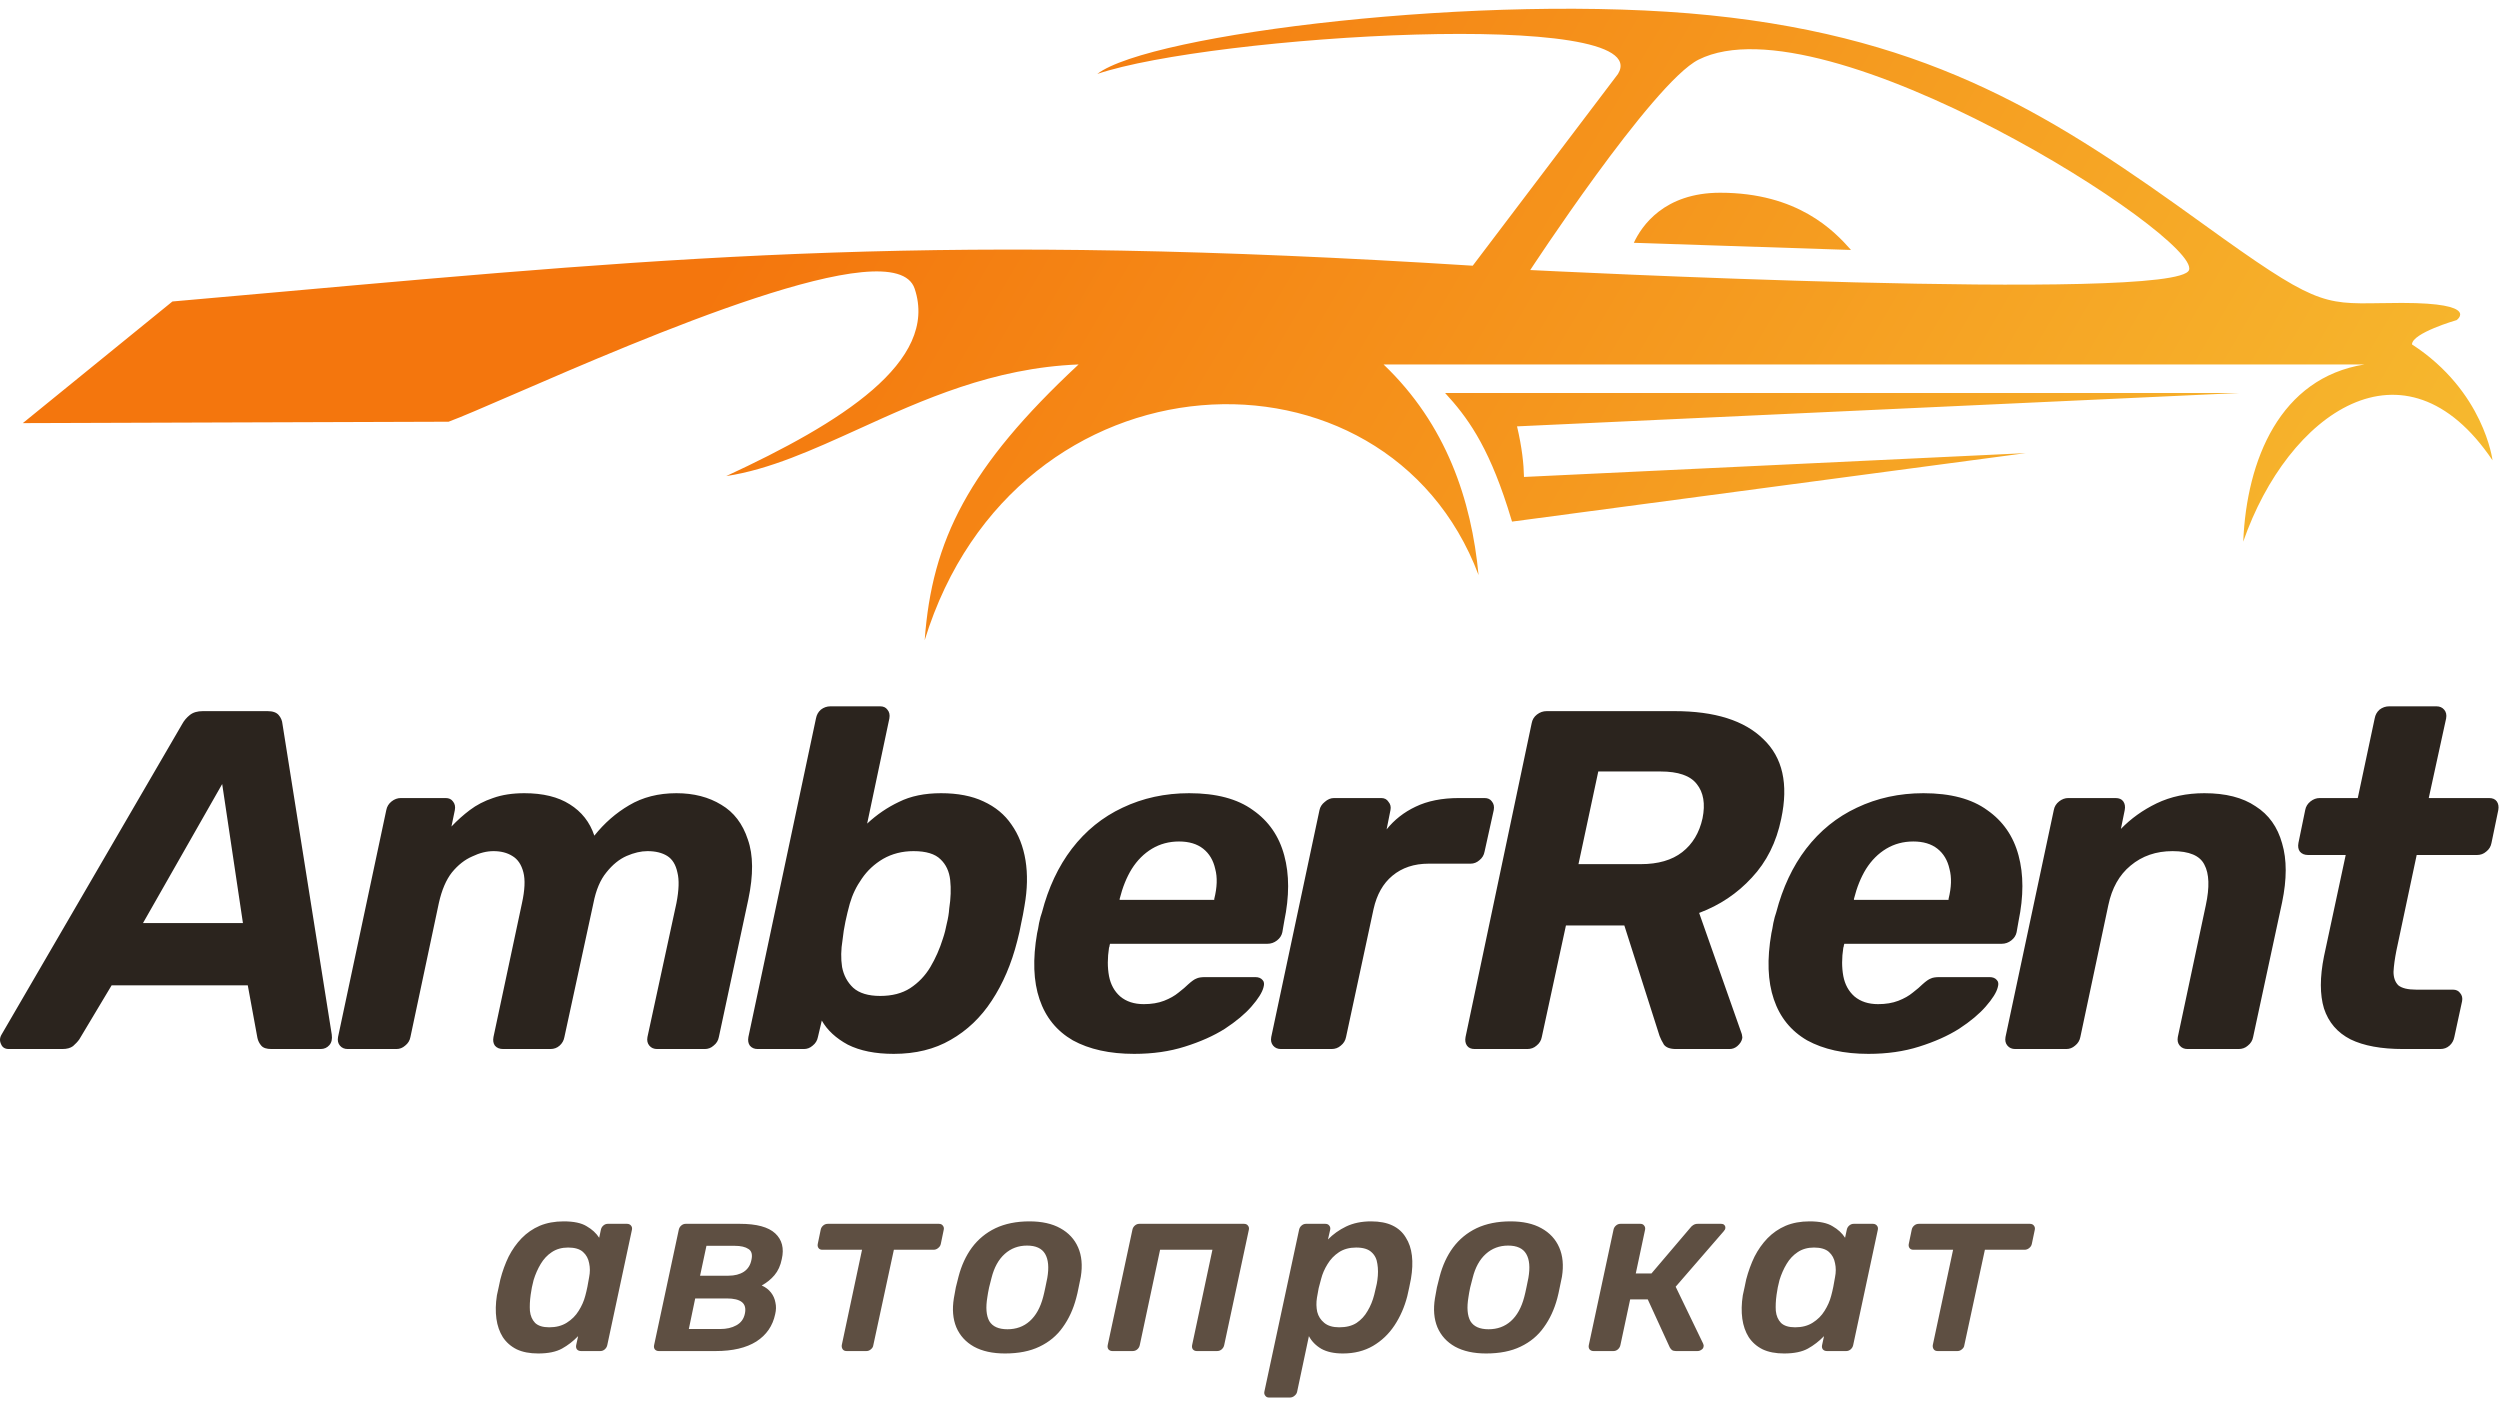
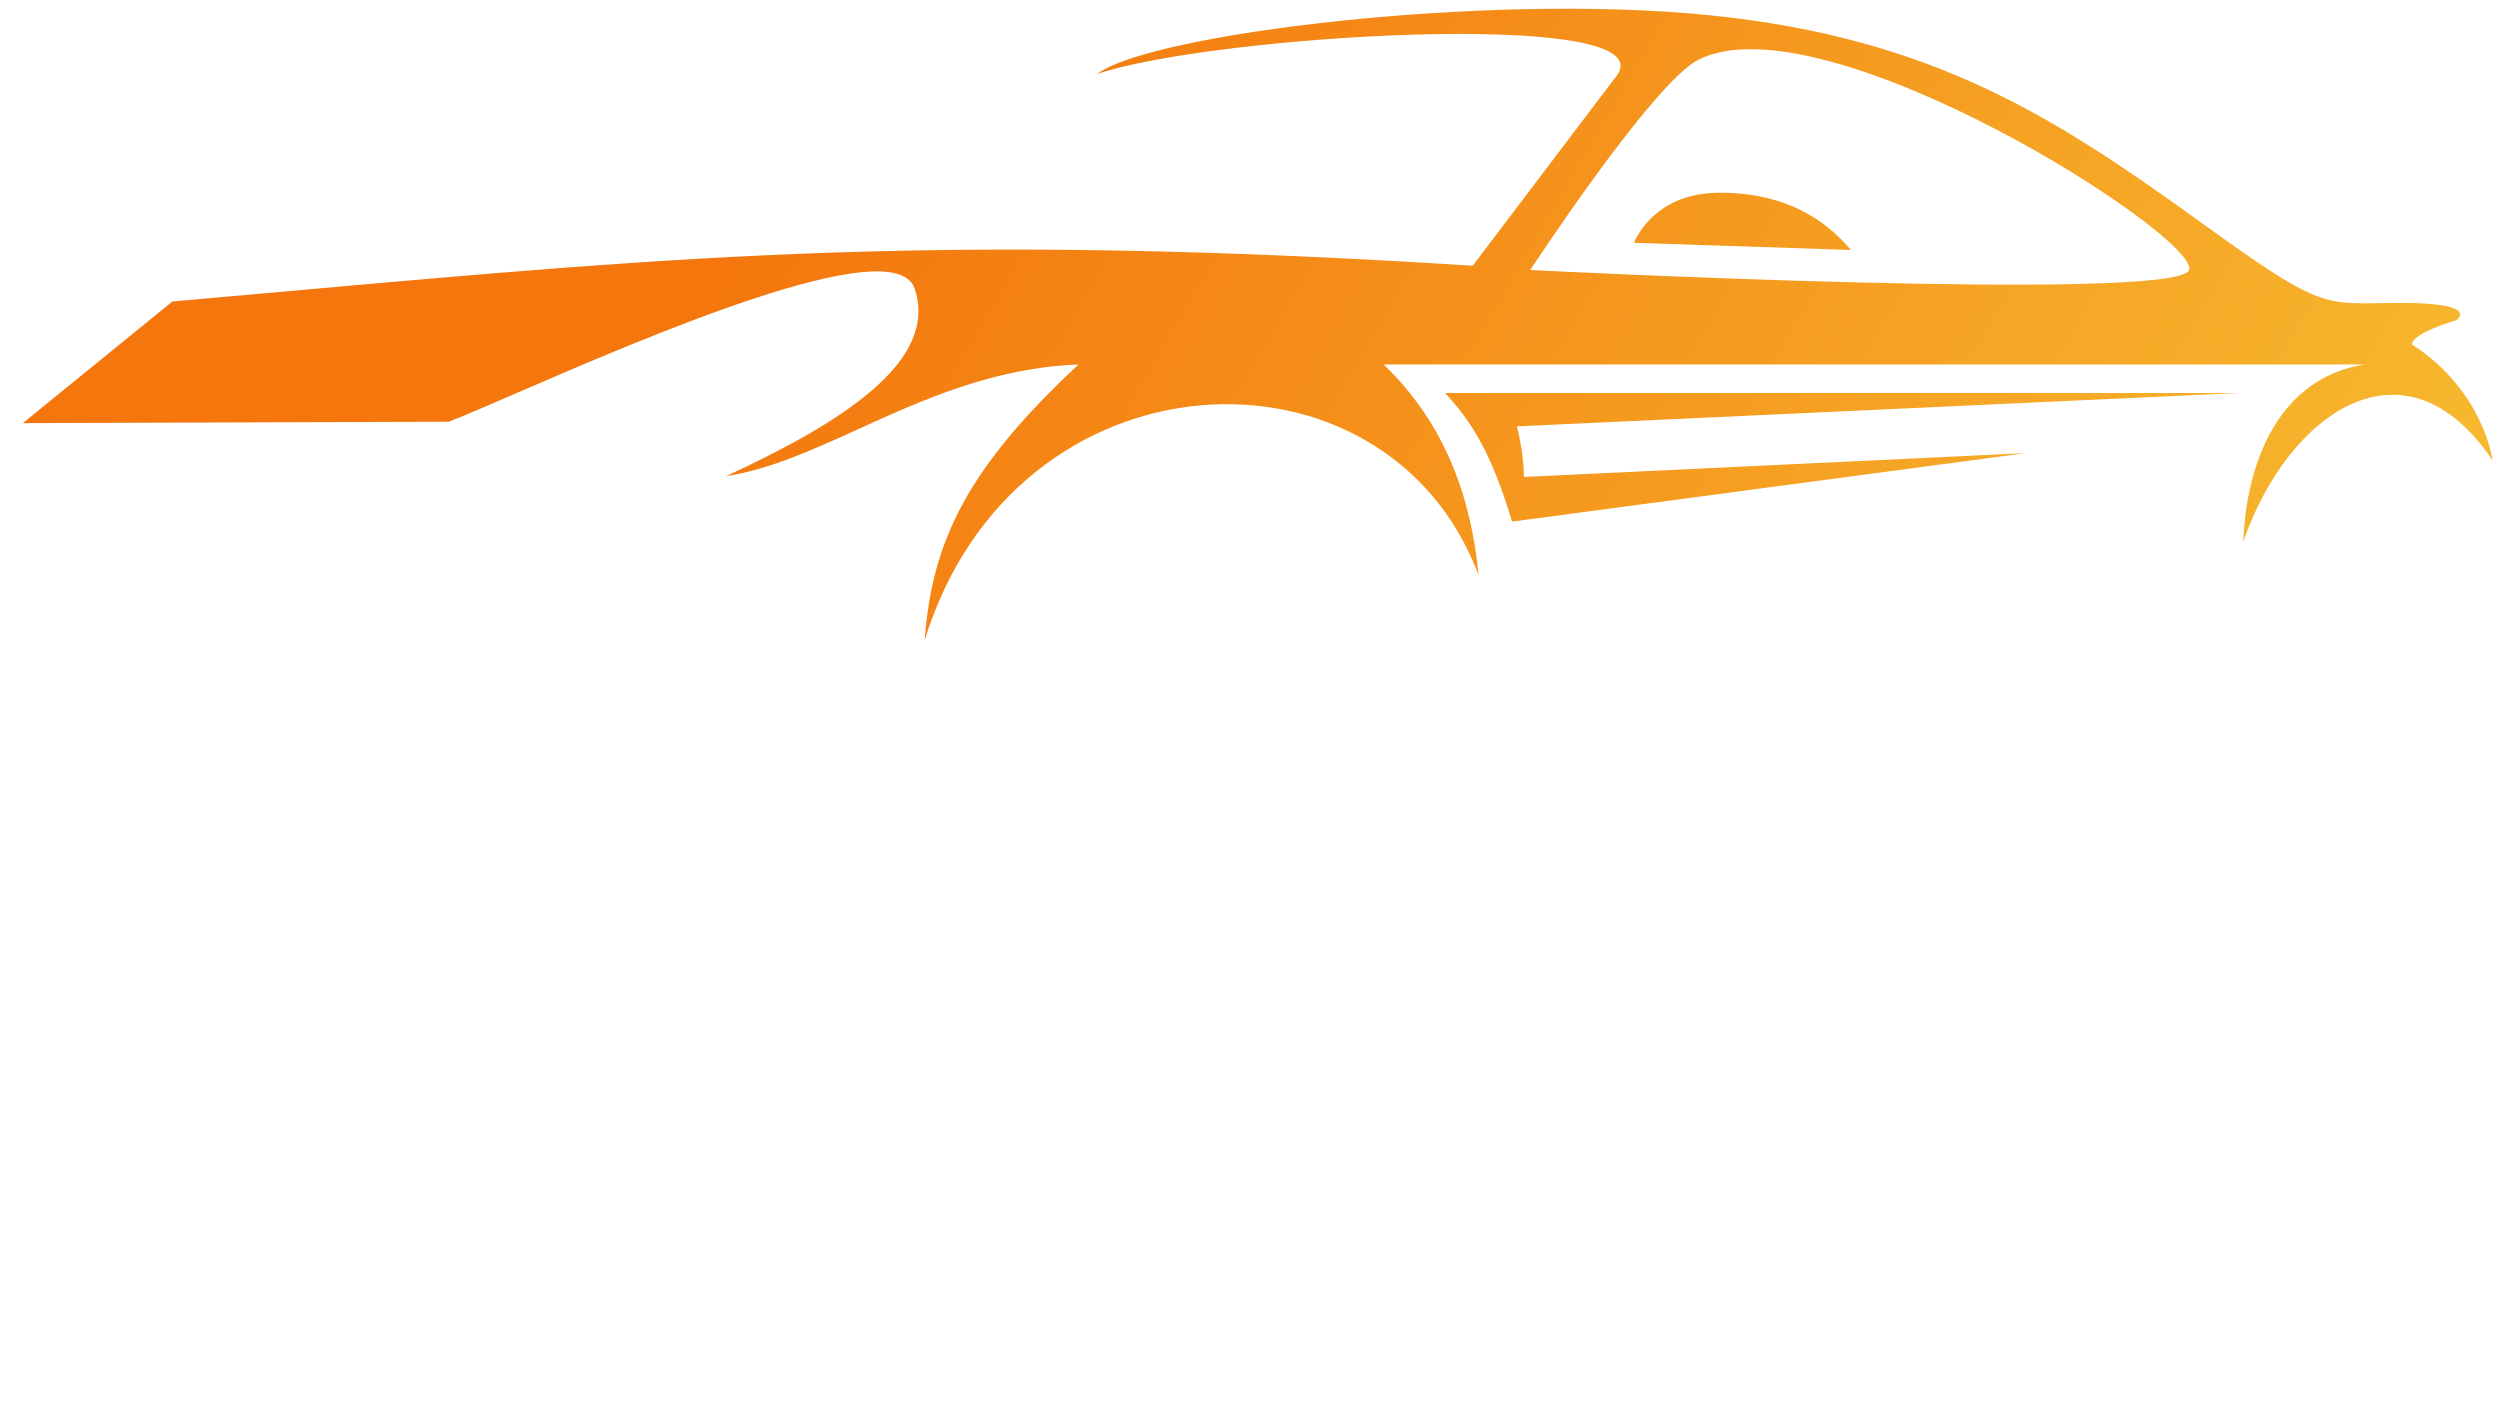
<svg xmlns="http://www.w3.org/2000/svg" width="64" height="36" viewBox="0 0 64 36" fill="none">
-   <path d="M0.226 26.855C0.127 26.855 0.061 26.814 0.028 26.732C-0.013 26.649 -0.009 26.567 0.04 26.485L4.662 18.539C4.711 18.448 4.777 18.37 4.86 18.304C4.942 18.238 5.053 18.205 5.193 18.205H6.849C6.981 18.205 7.076 18.238 7.133 18.304C7.191 18.37 7.224 18.448 7.232 18.539L8.493 26.485C8.509 26.6 8.489 26.69 8.431 26.756C8.373 26.822 8.299 26.855 8.209 26.855H6.948C6.825 26.855 6.738 26.827 6.689 26.769C6.639 26.711 6.606 26.645 6.59 26.571L6.343 25.224H2.858L2.03 26.608C1.989 26.666 1.935 26.723 1.869 26.781C1.803 26.83 1.713 26.855 1.597 26.855H0.226ZM3.661 23.63H6.219L5.688 20.071L3.661 23.63ZM8.901 26.855C8.818 26.855 8.752 26.827 8.703 26.769C8.654 26.711 8.637 26.637 8.654 26.547L9.889 20.738C9.906 20.648 9.951 20.574 10.025 20.516C10.099 20.458 10.178 20.43 10.26 20.43H11.409C11.492 20.43 11.553 20.458 11.595 20.516C11.644 20.574 11.661 20.648 11.644 20.738L11.557 21.159C11.706 21.002 11.862 20.862 12.027 20.738C12.2 20.607 12.398 20.504 12.62 20.43C12.851 20.347 13.119 20.306 13.423 20.306C13.901 20.306 14.288 20.401 14.585 20.59C14.89 20.78 15.1 21.047 15.215 21.393C15.471 21.072 15.767 20.813 16.105 20.615C16.451 20.409 16.855 20.306 17.316 20.306C17.761 20.306 18.144 20.405 18.465 20.602C18.787 20.792 19.013 21.089 19.145 21.492C19.285 21.888 19.289 22.398 19.157 23.025L18.403 26.547C18.387 26.637 18.342 26.711 18.267 26.769C18.202 26.827 18.127 26.855 18.045 26.855H16.822C16.739 26.855 16.673 26.827 16.624 26.769C16.575 26.711 16.558 26.637 16.575 26.547L17.316 23.123C17.382 22.786 17.39 22.522 17.341 22.333C17.299 22.135 17.213 21.995 17.081 21.912C16.949 21.83 16.78 21.789 16.575 21.789C16.41 21.789 16.233 21.83 16.043 21.912C15.854 21.995 15.681 22.135 15.524 22.333C15.368 22.522 15.256 22.786 15.191 23.123L14.449 26.547C14.433 26.637 14.391 26.711 14.325 26.769C14.26 26.827 14.181 26.855 14.091 26.855H12.88C12.789 26.855 12.719 26.827 12.67 26.769C12.628 26.711 12.616 26.637 12.633 26.547L13.362 23.123C13.436 22.786 13.448 22.522 13.399 22.333C13.349 22.135 13.255 21.995 13.114 21.912C12.983 21.83 12.822 21.789 12.633 21.789C12.46 21.789 12.278 21.834 12.089 21.925C11.899 22.007 11.726 22.143 11.57 22.333C11.421 22.522 11.31 22.782 11.236 23.111L10.507 26.547C10.491 26.637 10.445 26.711 10.371 26.769C10.305 26.827 10.231 26.855 10.149 26.855H8.901ZM22.879 26.979C22.409 26.979 22.018 26.901 21.705 26.744C21.4 26.579 21.178 26.373 21.038 26.126L20.939 26.547C20.922 26.637 20.877 26.711 20.803 26.769C20.737 26.827 20.663 26.855 20.581 26.855H19.394C19.312 26.855 19.246 26.827 19.197 26.769C19.155 26.711 19.143 26.637 19.159 26.547L20.889 18.391C20.906 18.3 20.947 18.226 21.013 18.168C21.087 18.11 21.169 18.082 21.26 18.082H22.533C22.615 18.082 22.677 18.11 22.718 18.168C22.768 18.226 22.784 18.3 22.768 18.391L22.199 21.084C22.446 20.854 22.718 20.668 23.015 20.528C23.311 20.38 23.67 20.306 24.09 20.306C24.518 20.306 24.881 20.376 25.177 20.516C25.482 20.656 25.721 20.854 25.894 21.109C26.075 21.365 26.195 21.669 26.253 22.024C26.31 22.378 26.302 22.765 26.228 23.185C26.203 23.342 26.174 23.494 26.141 23.642C26.116 23.782 26.084 23.931 26.042 24.087C25.894 24.672 25.676 25.183 25.387 25.62C25.107 26.048 24.757 26.381 24.337 26.62C23.925 26.86 23.439 26.979 22.879 26.979ZM22.533 25.496C22.838 25.496 23.093 25.43 23.299 25.298C23.513 25.158 23.686 24.977 23.818 24.755C23.95 24.532 24.057 24.289 24.139 24.026C24.181 23.902 24.213 23.774 24.238 23.642C24.271 23.511 24.292 23.383 24.3 23.259C24.341 22.996 24.349 22.753 24.325 22.53C24.3 22.308 24.218 22.131 24.078 21.999C23.938 21.859 23.707 21.789 23.386 21.789C23.097 21.789 22.838 21.855 22.607 21.987C22.385 22.118 22.203 22.287 22.063 22.493C21.923 22.691 21.82 22.905 21.754 23.136C21.713 23.284 21.676 23.436 21.643 23.593C21.61 23.75 21.585 23.906 21.569 24.063C21.528 24.31 21.524 24.54 21.557 24.755C21.598 24.969 21.693 25.146 21.841 25.286C21.997 25.426 22.228 25.496 22.533 25.496ZM29.034 26.979C28.408 26.979 27.885 26.863 27.465 26.633C27.053 26.394 26.768 26.044 26.612 25.582C26.455 25.121 26.435 24.557 26.55 23.89C26.567 23.824 26.583 23.737 26.6 23.63C26.624 23.515 26.649 23.424 26.674 23.358C26.838 22.724 27.094 22.18 27.44 21.727C27.794 21.266 28.227 20.916 28.737 20.677C29.256 20.43 29.825 20.306 30.443 20.306C31.135 20.306 31.678 20.45 32.074 20.738C32.478 21.019 32.745 21.406 32.877 21.9C33.009 22.386 33.009 22.946 32.877 23.581L32.828 23.865C32.811 23.947 32.766 24.017 32.692 24.075C32.618 24.133 32.535 24.161 32.445 24.161H28.416C28.416 24.17 28.412 24.186 28.404 24.211C28.404 24.227 28.4 24.244 28.391 24.26C28.35 24.524 28.35 24.767 28.391 24.989C28.433 25.203 28.527 25.377 28.676 25.508C28.832 25.64 29.034 25.706 29.281 25.706C29.479 25.706 29.652 25.677 29.8 25.62C29.948 25.562 30.072 25.492 30.171 25.41C30.278 25.327 30.36 25.257 30.418 25.199C30.509 25.117 30.579 25.068 30.628 25.051C30.677 25.026 30.752 25.014 30.851 25.014H32.136C32.218 25.014 32.28 25.039 32.321 25.088C32.362 25.129 32.37 25.191 32.346 25.274C32.313 25.405 32.21 25.57 32.037 25.768C31.872 25.957 31.645 26.147 31.357 26.336C31.069 26.518 30.727 26.67 30.331 26.794C29.944 26.917 29.512 26.979 29.034 26.979ZM28.663 23.037H31.085V23.012C31.159 22.716 31.168 22.46 31.11 22.246C31.061 22.024 30.958 21.851 30.801 21.727C30.645 21.604 30.439 21.542 30.183 21.542C29.928 21.542 29.697 21.604 29.491 21.727C29.285 21.851 29.112 22.024 28.972 22.246C28.84 22.46 28.737 22.716 28.663 23.012V23.037ZM32.791 26.855C32.708 26.855 32.642 26.827 32.593 26.769C32.544 26.711 32.527 26.637 32.544 26.547L33.779 20.738C33.796 20.656 33.841 20.586 33.915 20.528C33.989 20.462 34.068 20.43 34.15 20.43H35.361C35.443 20.43 35.505 20.462 35.546 20.528C35.596 20.586 35.612 20.656 35.596 20.738L35.497 21.233C35.695 20.986 35.942 20.792 36.238 20.652C36.543 20.504 36.914 20.43 37.35 20.43H38.005C38.088 20.43 38.15 20.458 38.191 20.516C38.24 20.574 38.257 20.648 38.24 20.738L38.005 21.801C37.989 21.892 37.944 21.966 37.87 22.024C37.804 22.081 37.73 22.11 37.647 22.11H36.572C36.201 22.11 35.892 22.213 35.645 22.419C35.406 22.617 35.246 22.901 35.163 23.272L34.459 26.547C34.442 26.637 34.397 26.711 34.323 26.769C34.257 26.827 34.179 26.855 34.088 26.855H32.791ZM37.752 26.855C37.662 26.855 37.596 26.827 37.555 26.769C37.514 26.711 37.501 26.637 37.518 26.547L39.211 18.514C39.227 18.424 39.272 18.349 39.346 18.292C39.421 18.234 39.503 18.205 39.594 18.205H42.868C43.898 18.205 44.656 18.444 45.142 18.922C45.636 19.392 45.789 20.071 45.599 20.961C45.476 21.562 45.224 22.065 44.846 22.468C44.475 22.872 44.026 23.173 43.498 23.371L44.586 26.46C44.594 26.485 44.598 26.505 44.598 26.521C44.606 26.538 44.606 26.563 44.598 26.596C44.582 26.662 44.541 26.723 44.475 26.781C44.417 26.83 44.351 26.855 44.277 26.855H42.906C42.757 26.855 42.654 26.818 42.597 26.744C42.547 26.662 42.51 26.587 42.485 26.521L41.583 23.692H40.088L39.47 26.547C39.454 26.637 39.408 26.711 39.334 26.769C39.268 26.827 39.19 26.855 39.099 26.855H37.752ZM40.409 22.122H42.003C42.448 22.122 42.802 22.02 43.066 21.814C43.33 21.608 43.503 21.319 43.585 20.948C43.659 20.578 43.61 20.285 43.437 20.071C43.272 19.857 42.963 19.75 42.51 19.75H40.916L40.409 22.122ZM47.832 26.979C47.205 26.979 46.682 26.863 46.262 26.633C45.85 26.394 45.566 26.044 45.41 25.582C45.253 25.121 45.232 24.557 45.348 23.89C45.364 23.824 45.38 23.737 45.397 23.63C45.422 23.515 45.446 23.424 45.471 23.358C45.636 22.724 45.891 22.18 46.237 21.727C46.592 21.266 47.024 20.916 47.535 20.677C48.054 20.43 48.623 20.306 49.24 20.306C49.932 20.306 50.476 20.45 50.871 20.738C51.275 21.019 51.543 21.406 51.675 21.9C51.806 22.386 51.806 22.946 51.675 23.581L51.625 23.865C51.608 23.947 51.563 24.017 51.489 24.075C51.415 24.133 51.333 24.161 51.242 24.161H47.214C47.214 24.17 47.209 24.186 47.201 24.211C47.201 24.227 47.197 24.244 47.189 24.26C47.148 24.524 47.148 24.767 47.189 24.989C47.23 25.203 47.325 25.377 47.473 25.508C47.63 25.64 47.832 25.706 48.079 25.706C48.276 25.706 48.449 25.677 48.597 25.62C48.746 25.562 48.87 25.492 48.968 25.41C49.075 25.327 49.158 25.257 49.215 25.199C49.306 25.117 49.376 25.068 49.426 25.051C49.475 25.026 49.549 25.014 49.648 25.014H50.933C51.016 25.014 51.077 25.039 51.118 25.088C51.16 25.129 51.168 25.191 51.143 25.274C51.111 25.405 51.007 25.57 50.834 25.768C50.669 25.957 50.443 26.147 50.154 26.336C49.866 26.518 49.524 26.67 49.129 26.794C48.742 26.917 48.309 26.979 47.832 26.979ZM47.461 23.037H49.883V23.012C49.957 22.716 49.965 22.46 49.907 22.246C49.858 22.024 49.755 21.851 49.598 21.727C49.442 21.604 49.236 21.542 48.98 21.542C48.725 21.542 48.495 21.604 48.289 21.727C48.083 21.851 47.91 22.024 47.77 22.246C47.638 22.46 47.535 22.716 47.461 23.012V23.037ZM51.588 26.855C51.506 26.855 51.44 26.827 51.391 26.769C51.341 26.711 51.325 26.637 51.341 26.547L52.577 20.738C52.593 20.648 52.639 20.574 52.713 20.516C52.787 20.458 52.865 20.43 52.947 20.43H54.158C54.249 20.43 54.315 20.458 54.356 20.516C54.397 20.574 54.41 20.648 54.393 20.738L54.295 21.22C54.55 20.957 54.854 20.738 55.209 20.566C55.571 20.392 55.979 20.306 56.432 20.306C56.976 20.306 57.413 20.417 57.742 20.64C58.08 20.854 58.306 21.171 58.422 21.591C58.545 22.003 58.545 22.506 58.422 23.099L57.68 26.547C57.664 26.637 57.618 26.711 57.544 26.769C57.479 26.827 57.4 26.855 57.309 26.855H56C55.917 26.855 55.852 26.827 55.802 26.769C55.752 26.711 55.736 26.637 55.752 26.547L56.469 23.173C56.568 22.712 56.556 22.366 56.432 22.135C56.317 21.904 56.045 21.789 55.617 21.789C55.196 21.789 54.838 21.912 54.542 22.16C54.253 22.398 54.064 22.736 53.973 23.173L53.257 26.547C53.24 26.637 53.195 26.711 53.121 26.769C53.055 26.827 52.98 26.855 52.898 26.855H51.588ZM61.521 26.855C60.961 26.855 60.512 26.773 60.174 26.608C59.836 26.435 59.61 26.172 59.494 25.817C59.387 25.463 59.387 25.018 59.494 24.483L60.05 21.888H59.087C58.996 21.888 58.926 21.859 58.877 21.801C58.835 21.744 58.823 21.669 58.84 21.579L59.013 20.738C59.029 20.648 59.075 20.574 59.149 20.516C59.223 20.458 59.301 20.43 59.383 20.43H60.359L60.792 18.391C60.808 18.3 60.85 18.226 60.915 18.168C60.99 18.11 61.072 18.082 61.163 18.082H62.374C62.456 18.082 62.522 18.11 62.571 18.168C62.621 18.226 62.637 18.3 62.621 18.391L62.176 20.43H63.721C63.811 20.43 63.877 20.458 63.918 20.516C63.959 20.574 63.972 20.648 63.956 20.738L63.782 21.579C63.766 21.669 63.721 21.744 63.647 21.801C63.581 21.859 63.502 21.888 63.412 21.888H61.867L61.348 24.334C61.307 24.54 61.282 24.722 61.274 24.878C61.274 25.026 61.315 25.142 61.397 25.224C61.488 25.298 61.64 25.335 61.855 25.335H62.794C62.876 25.335 62.938 25.364 62.979 25.422C63.029 25.48 63.045 25.549 63.029 25.632L62.831 26.547C62.814 26.637 62.773 26.711 62.707 26.769C62.642 26.827 62.563 26.855 62.473 26.855H61.521Z" fill="#2B241E" />
-   <path d="M13.779 34.649C13.562 34.649 13.378 34.614 13.228 34.543C13.078 34.468 12.959 34.363 12.871 34.229C12.788 34.096 12.733 33.94 12.708 33.76C12.683 33.576 12.687 33.376 12.721 33.159C12.738 33.083 12.752 33.017 12.765 32.958C12.777 32.895 12.792 32.827 12.809 32.752C12.863 32.543 12.934 32.348 13.021 32.169C13.113 31.989 13.224 31.833 13.353 31.699C13.487 31.562 13.642 31.455 13.817 31.38C13.996 31.305 14.201 31.267 14.431 31.267C14.69 31.267 14.886 31.309 15.019 31.392C15.157 31.471 15.264 31.57 15.339 31.687L15.383 31.48C15.391 31.439 15.412 31.403 15.445 31.374C15.479 31.345 15.516 31.33 15.558 31.33H16.053C16.095 31.33 16.128 31.345 16.153 31.374C16.178 31.403 16.186 31.439 16.178 31.48L15.546 34.436C15.537 34.478 15.516 34.513 15.483 34.543C15.45 34.572 15.412 34.587 15.37 34.587H14.875C14.829 34.587 14.794 34.572 14.769 34.543C14.748 34.513 14.742 34.478 14.75 34.436L14.8 34.205C14.675 34.334 14.537 34.441 14.387 34.524C14.236 34.607 14.034 34.649 13.779 34.649ZM14.061 33.979C14.236 33.979 14.387 33.94 14.512 33.86C14.637 33.781 14.738 33.681 14.813 33.559C14.892 33.434 14.948 33.307 14.982 33.177C15.003 33.102 15.021 33.023 15.038 32.94C15.055 32.852 15.069 32.77 15.082 32.695C15.107 32.57 15.107 32.451 15.082 32.338C15.061 32.221 15.009 32.125 14.925 32.05C14.842 31.975 14.715 31.937 14.543 31.937C14.38 31.937 14.241 31.977 14.124 32.056C14.011 32.131 13.917 32.231 13.842 32.357C13.767 32.482 13.706 32.62 13.66 32.77C13.644 32.833 13.629 32.895 13.616 32.958C13.604 33.021 13.594 33.083 13.585 33.146C13.564 33.296 13.558 33.434 13.566 33.559C13.579 33.685 13.623 33.787 13.698 33.866C13.777 33.942 13.898 33.979 14.061 33.979ZM16.864 34.587C16.822 34.587 16.788 34.572 16.763 34.543C16.742 34.513 16.736 34.478 16.745 34.436L17.377 31.48C17.386 31.439 17.406 31.403 17.44 31.374C17.473 31.345 17.511 31.33 17.552 31.33H18.943C19.369 31.33 19.669 31.411 19.845 31.574C20.02 31.737 20.077 31.956 20.014 32.231C19.981 32.399 19.918 32.536 19.826 32.645C19.738 32.749 19.63 32.837 19.5 32.908C19.601 32.954 19.68 33.014 19.738 33.09C19.797 33.165 19.834 33.251 19.851 33.347C19.872 33.438 19.87 33.537 19.845 33.641C19.782 33.942 19.622 34.175 19.363 34.342C19.104 34.505 18.757 34.587 18.323 34.587H16.864ZM17.634 34.023H18.436C18.599 34.023 18.736 33.992 18.849 33.929C18.966 33.866 19.039 33.768 19.068 33.634C19.098 33.497 19.072 33.397 18.993 33.334C18.914 33.271 18.784 33.24 18.605 33.24H17.797L17.634 34.023ZM17.922 32.658H18.649C18.807 32.658 18.939 32.624 19.043 32.557C19.148 32.486 19.212 32.384 19.237 32.251C19.267 32.117 19.241 32.025 19.162 31.975C19.083 31.921 18.966 31.893 18.811 31.893H18.085L17.922 32.658ZM21.674 34.587C21.628 34.587 21.595 34.572 21.574 34.543C21.553 34.513 21.544 34.478 21.549 34.436L22.068 31.994H21.054C21.008 31.994 20.974 31.979 20.954 31.95C20.933 31.921 20.926 31.885 20.935 31.843L21.01 31.48C21.018 31.439 21.039 31.403 21.073 31.374C21.106 31.345 21.146 31.33 21.192 31.33H24.035C24.081 31.33 24.114 31.345 24.135 31.374C24.16 31.403 24.169 31.439 24.16 31.48L24.085 31.843C24.077 31.885 24.054 31.921 24.016 31.95C23.983 31.979 23.943 31.994 23.897 31.994H22.883L22.357 34.436C22.352 34.478 22.331 34.513 22.294 34.543C22.261 34.572 22.223 34.587 22.181 34.587H21.674ZM25.728 34.649C25.41 34.649 25.145 34.591 24.932 34.474C24.724 34.357 24.573 34.192 24.482 33.979C24.394 33.766 24.373 33.518 24.419 33.234C24.431 33.159 24.448 33.067 24.469 32.958C24.494 32.849 24.517 32.758 24.538 32.683C24.613 32.395 24.728 32.146 24.882 31.937C25.041 31.724 25.241 31.559 25.484 31.442C25.73 31.326 26.02 31.267 26.354 31.267C26.672 31.267 26.935 31.326 27.143 31.442C27.356 31.559 27.509 31.724 27.601 31.937C27.692 32.146 27.715 32.395 27.669 32.683C27.653 32.758 27.634 32.849 27.613 32.958C27.592 33.067 27.571 33.159 27.55 33.234C27.475 33.518 27.36 33.766 27.206 33.979C27.056 34.192 26.857 34.357 26.611 34.474C26.369 34.591 26.074 34.649 25.728 34.649ZM25.791 34.029C26.016 34.029 26.206 33.96 26.36 33.822C26.519 33.681 26.634 33.474 26.705 33.202C26.722 33.14 26.74 33.059 26.761 32.958C26.782 32.858 26.799 32.777 26.811 32.714C26.857 32.447 26.838 32.242 26.755 32.1C26.672 31.958 26.517 31.887 26.292 31.887C26.07 31.887 25.88 31.958 25.722 32.1C25.563 32.242 25.45 32.447 25.383 32.714C25.367 32.777 25.346 32.858 25.321 32.958C25.3 33.059 25.285 33.14 25.277 33.202C25.231 33.474 25.248 33.681 25.327 33.822C25.41 33.96 25.565 34.029 25.791 34.029ZM28.476 34.587C28.435 34.587 28.401 34.572 28.376 34.543C28.355 34.513 28.349 34.478 28.357 34.436L28.99 31.48C28.998 31.439 29.019 31.403 29.052 31.374C29.086 31.345 29.123 31.33 29.165 31.33H31.846C31.892 31.33 31.925 31.345 31.946 31.374C31.971 31.403 31.98 31.439 31.971 31.48L31.339 34.436C31.33 34.478 31.309 34.513 31.276 34.543C31.243 34.572 31.203 34.587 31.157 34.587H30.637C30.595 34.587 30.562 34.572 30.537 34.543C30.516 34.513 30.51 34.478 30.518 34.436L31.038 31.994H29.698L29.178 34.436C29.169 34.478 29.149 34.513 29.115 34.543C29.082 34.572 29.042 34.587 28.996 34.587H28.476ZM32.487 35.777C32.445 35.777 32.414 35.762 32.393 35.733C32.368 35.703 32.359 35.668 32.368 35.626L33.257 31.48C33.266 31.439 33.286 31.403 33.32 31.374C33.353 31.345 33.391 31.33 33.433 31.33H33.927C33.973 31.33 34.007 31.345 34.028 31.374C34.053 31.403 34.061 31.439 34.053 31.48L33.996 31.73C34.126 31.597 34.28 31.486 34.46 31.399C34.644 31.311 34.856 31.267 35.099 31.267C35.32 31.267 35.504 31.303 35.65 31.374C35.796 31.444 35.909 31.547 35.988 31.68C36.072 31.81 36.124 31.965 36.145 32.144C36.166 32.323 36.157 32.522 36.12 32.739C36.107 32.81 36.092 32.883 36.076 32.958C36.059 33.033 36.042 33.108 36.026 33.184C35.955 33.459 35.846 33.708 35.7 33.929C35.554 34.15 35.37 34.325 35.149 34.455C34.927 34.584 34.671 34.649 34.378 34.649C34.153 34.649 33.969 34.609 33.827 34.53C33.685 34.447 33.579 34.338 33.508 34.205L33.207 35.626C33.199 35.668 33.176 35.703 33.138 35.733C33.105 35.762 33.065 35.777 33.019 35.777H32.487ZM34.284 33.979C34.464 33.979 34.612 33.942 34.729 33.866C34.846 33.787 34.94 33.685 35.011 33.559C35.086 33.434 35.142 33.296 35.18 33.146C35.197 33.083 35.211 33.021 35.224 32.958C35.241 32.895 35.253 32.833 35.261 32.77C35.282 32.62 35.282 32.482 35.261 32.357C35.245 32.231 35.195 32.131 35.111 32.056C35.028 31.977 34.896 31.937 34.717 31.937C34.545 31.937 34.399 31.977 34.278 32.056C34.157 32.136 34.059 32.238 33.984 32.363C33.909 32.484 33.854 32.609 33.821 32.739C33.8 32.814 33.779 32.893 33.758 32.977C33.742 33.061 33.727 33.142 33.714 33.221C33.694 33.347 33.696 33.468 33.721 33.584C33.75 33.697 33.81 33.791 33.902 33.866C33.994 33.942 34.122 33.979 34.284 33.979ZM38.044 34.649C37.727 34.649 37.462 34.591 37.248 34.474C37.04 34.357 36.889 34.192 36.798 33.979C36.71 33.766 36.689 33.518 36.735 33.234C36.748 33.159 36.764 33.067 36.785 32.958C36.81 32.849 36.833 32.758 36.854 32.683C36.929 32.395 37.044 32.146 37.198 31.937C37.357 31.724 37.557 31.559 37.8 31.442C38.046 31.326 38.336 31.267 38.67 31.267C38.988 31.267 39.251 31.326 39.459 31.442C39.672 31.559 39.825 31.724 39.917 31.937C40.008 32.146 40.032 32.395 39.986 32.683C39.969 32.758 39.95 32.849 39.929 32.958C39.908 33.067 39.887 33.159 39.867 33.234C39.791 33.518 39.677 33.766 39.522 33.979C39.372 34.192 39.173 34.357 38.927 34.474C38.685 34.591 38.391 34.649 38.044 34.649ZM38.107 34.029C38.332 34.029 38.522 33.96 38.677 33.822C38.835 33.681 38.95 33.474 39.021 33.202C39.038 33.14 39.056 33.059 39.077 32.958C39.098 32.858 39.115 32.777 39.127 32.714C39.173 32.447 39.155 32.242 39.071 32.1C38.988 31.958 38.833 31.887 38.608 31.887C38.386 31.887 38.196 31.958 38.038 32.1C37.879 32.242 37.766 32.447 37.7 32.714C37.683 32.777 37.662 32.858 37.637 32.958C37.616 33.059 37.601 33.14 37.593 33.202C37.547 33.474 37.564 33.681 37.643 33.822C37.727 33.96 37.881 34.029 38.107 34.029ZM40.793 34.587C40.751 34.587 40.717 34.572 40.692 34.543C40.671 34.513 40.665 34.478 40.673 34.436L41.306 31.48C41.314 31.439 41.335 31.403 41.369 31.374C41.402 31.345 41.44 31.33 41.482 31.33H41.995C42.037 31.33 42.068 31.345 42.089 31.374C42.114 31.403 42.122 31.439 42.114 31.48L41.876 32.601H42.277L43.273 31.43C43.294 31.401 43.319 31.378 43.348 31.361C43.381 31.34 43.419 31.33 43.46 31.33H44.055C44.097 31.33 44.127 31.34 44.143 31.361C44.164 31.382 44.173 31.409 44.168 31.442C44.168 31.463 44.154 31.491 44.124 31.524L42.897 32.94L43.598 34.392C43.603 34.405 43.607 34.417 43.611 34.43C43.615 34.443 43.615 34.457 43.611 34.474C43.607 34.508 43.588 34.535 43.554 34.555C43.525 34.576 43.492 34.587 43.455 34.587H42.903C42.861 34.587 42.828 34.578 42.803 34.562C42.782 34.545 42.763 34.522 42.746 34.493L42.183 33.265H41.732L41.482 34.436C41.473 34.478 41.452 34.513 41.419 34.543C41.386 34.572 41.348 34.587 41.306 34.587H40.793ZM45.674 34.649C45.457 34.649 45.273 34.614 45.123 34.543C44.973 34.468 44.854 34.363 44.766 34.229C44.683 34.096 44.628 33.94 44.603 33.76C44.578 33.576 44.582 33.376 44.616 33.159C44.632 33.083 44.647 33.017 44.66 32.958C44.672 32.895 44.687 32.827 44.703 32.752C44.758 32.543 44.829 32.348 44.916 32.169C45.008 31.989 45.119 31.833 45.248 31.699C45.382 31.562 45.537 31.455 45.712 31.38C45.891 31.305 46.096 31.267 46.325 31.267C46.584 31.267 46.781 31.309 46.914 31.392C47.052 31.471 47.159 31.57 47.234 31.687L47.278 31.48C47.286 31.439 47.307 31.403 47.34 31.374C47.374 31.345 47.411 31.33 47.453 31.33H47.948C47.989 31.33 48.023 31.345 48.048 31.374C48.073 31.403 48.081 31.439 48.073 31.48L47.441 34.436C47.432 34.478 47.411 34.513 47.378 34.543C47.344 34.572 47.307 34.587 47.265 34.587H46.77C46.724 34.587 46.689 34.572 46.664 34.543C46.643 34.513 46.636 34.478 46.645 34.436L46.695 34.205C46.57 34.334 46.432 34.441 46.282 34.524C46.132 34.607 45.929 34.649 45.674 34.649ZM45.956 33.979C46.132 33.979 46.282 33.94 46.407 33.86C46.532 33.781 46.633 33.681 46.708 33.559C46.787 33.434 46.843 33.307 46.877 33.177C46.898 33.102 46.916 33.023 46.933 32.94C46.95 32.852 46.965 32.77 46.977 32.695C47.002 32.57 47.002 32.451 46.977 32.338C46.956 32.221 46.904 32.125 46.821 32.05C46.737 31.975 46.609 31.937 46.438 31.937C46.276 31.937 46.135 31.977 46.019 32.056C45.906 32.131 45.812 32.231 45.737 32.357C45.662 32.482 45.601 32.62 45.555 32.77C45.538 32.833 45.524 32.895 45.511 32.958C45.499 33.021 45.488 33.083 45.48 33.146C45.459 33.296 45.453 33.434 45.461 33.559C45.474 33.685 45.518 33.787 45.593 33.866C45.672 33.942 45.793 33.979 45.956 33.979ZM49.604 34.587C49.558 34.587 49.525 34.572 49.504 34.543C49.483 34.513 49.474 34.478 49.479 34.436L49.999 31.994H48.984C48.938 31.994 48.905 31.979 48.884 31.95C48.863 31.921 48.856 31.885 48.865 31.843L48.94 31.48C48.948 31.439 48.969 31.403 49.003 31.374C49.036 31.345 49.076 31.33 49.122 31.33H51.965C52.011 31.33 52.044 31.345 52.066 31.374C52.091 31.403 52.099 31.439 52.091 31.48L52.015 31.843C52.007 31.885 51.984 31.921 51.947 31.95C51.913 31.979 51.873 31.994 51.827 31.994H50.813L50.287 34.436C50.283 34.478 50.262 34.513 50.224 34.543C50.191 34.572 50.153 34.587 50.111 34.587H49.604Z" fill="#5E4F42" />
  <path fill-rule="evenodd" clip-rule="evenodd" d="M0.584 10.832L4.414 7.718C5.39 7.632 6.331 7.548 7.242 7.467L7.242 7.467C17.602 6.54 24.21 5.949 37.702 6.802L41.421 1.893C42.455 0.195 31 0.904 28.091 1.893C29.417 0.867 38.033 -0.195 43.777 0.391C49.522 0.977 52.652 3.029 56.408 5.74C59.244 7.787 59.452 7.784 60.918 7.761C61.089 7.758 61.278 7.755 61.489 7.755C63.515 7.755 62.889 8.195 62.889 8.195C62.889 8.195 61.747 8.524 61.747 8.817C63.595 10.017 63.809 11.785 63.809 11.785C61.563 8.451 58.566 10.58 57.427 13.866C57.513 11.771 58.369 9.675 60.532 9.33H35.419C37.027 10.865 37.669 12.8 37.851 14.721C35.494 8.457 25.992 8.842 23.672 16.389C23.857 13.825 24.795 11.953 27.612 9.33C25.425 9.416 23.624 10.234 21.979 10.983L21.979 10.983C20.798 11.519 19.698 12.02 18.591 12.188C21.53 10.827 24.041 9.257 23.415 7.389C22.905 5.869 16.479 8.653 13.164 10.089C12.404 10.418 11.808 10.676 11.484 10.796L0.584 10.832ZM43.483 1.527C42.305 2.117 39.101 7.022 39.175 6.913C39.175 6.913 55.745 7.755 56.039 6.913C56.334 6.071 46.699 -0.084 43.483 1.527ZM41.826 6.216L47.386 6.399C46.956 5.911 46.024 4.934 44.035 4.934C42.599 4.934 42.023 5.789 41.826 6.216ZM38.594 12.985C38.074 11.368 37.547 10.662 36.994 10.06H57.341L38.836 10.915C38.964 11.457 39.008 11.885 39.014 12.21L51.858 11.6L38.708 13.353H38.708L38.594 12.985Z" fill="url(#paint0_linear_263_1399)" />
  <defs>
    <linearGradient id="paint0_linear_263_1399" x1="22.302" y1="0.223" x2="66.272" y2="25.87" gradientUnits="userSpaceOnUse">
      <stop stop-color="#F4760D" />
      <stop offset="1" stop-color="#F7C836" />
    </linearGradient>
  </defs>
</svg>